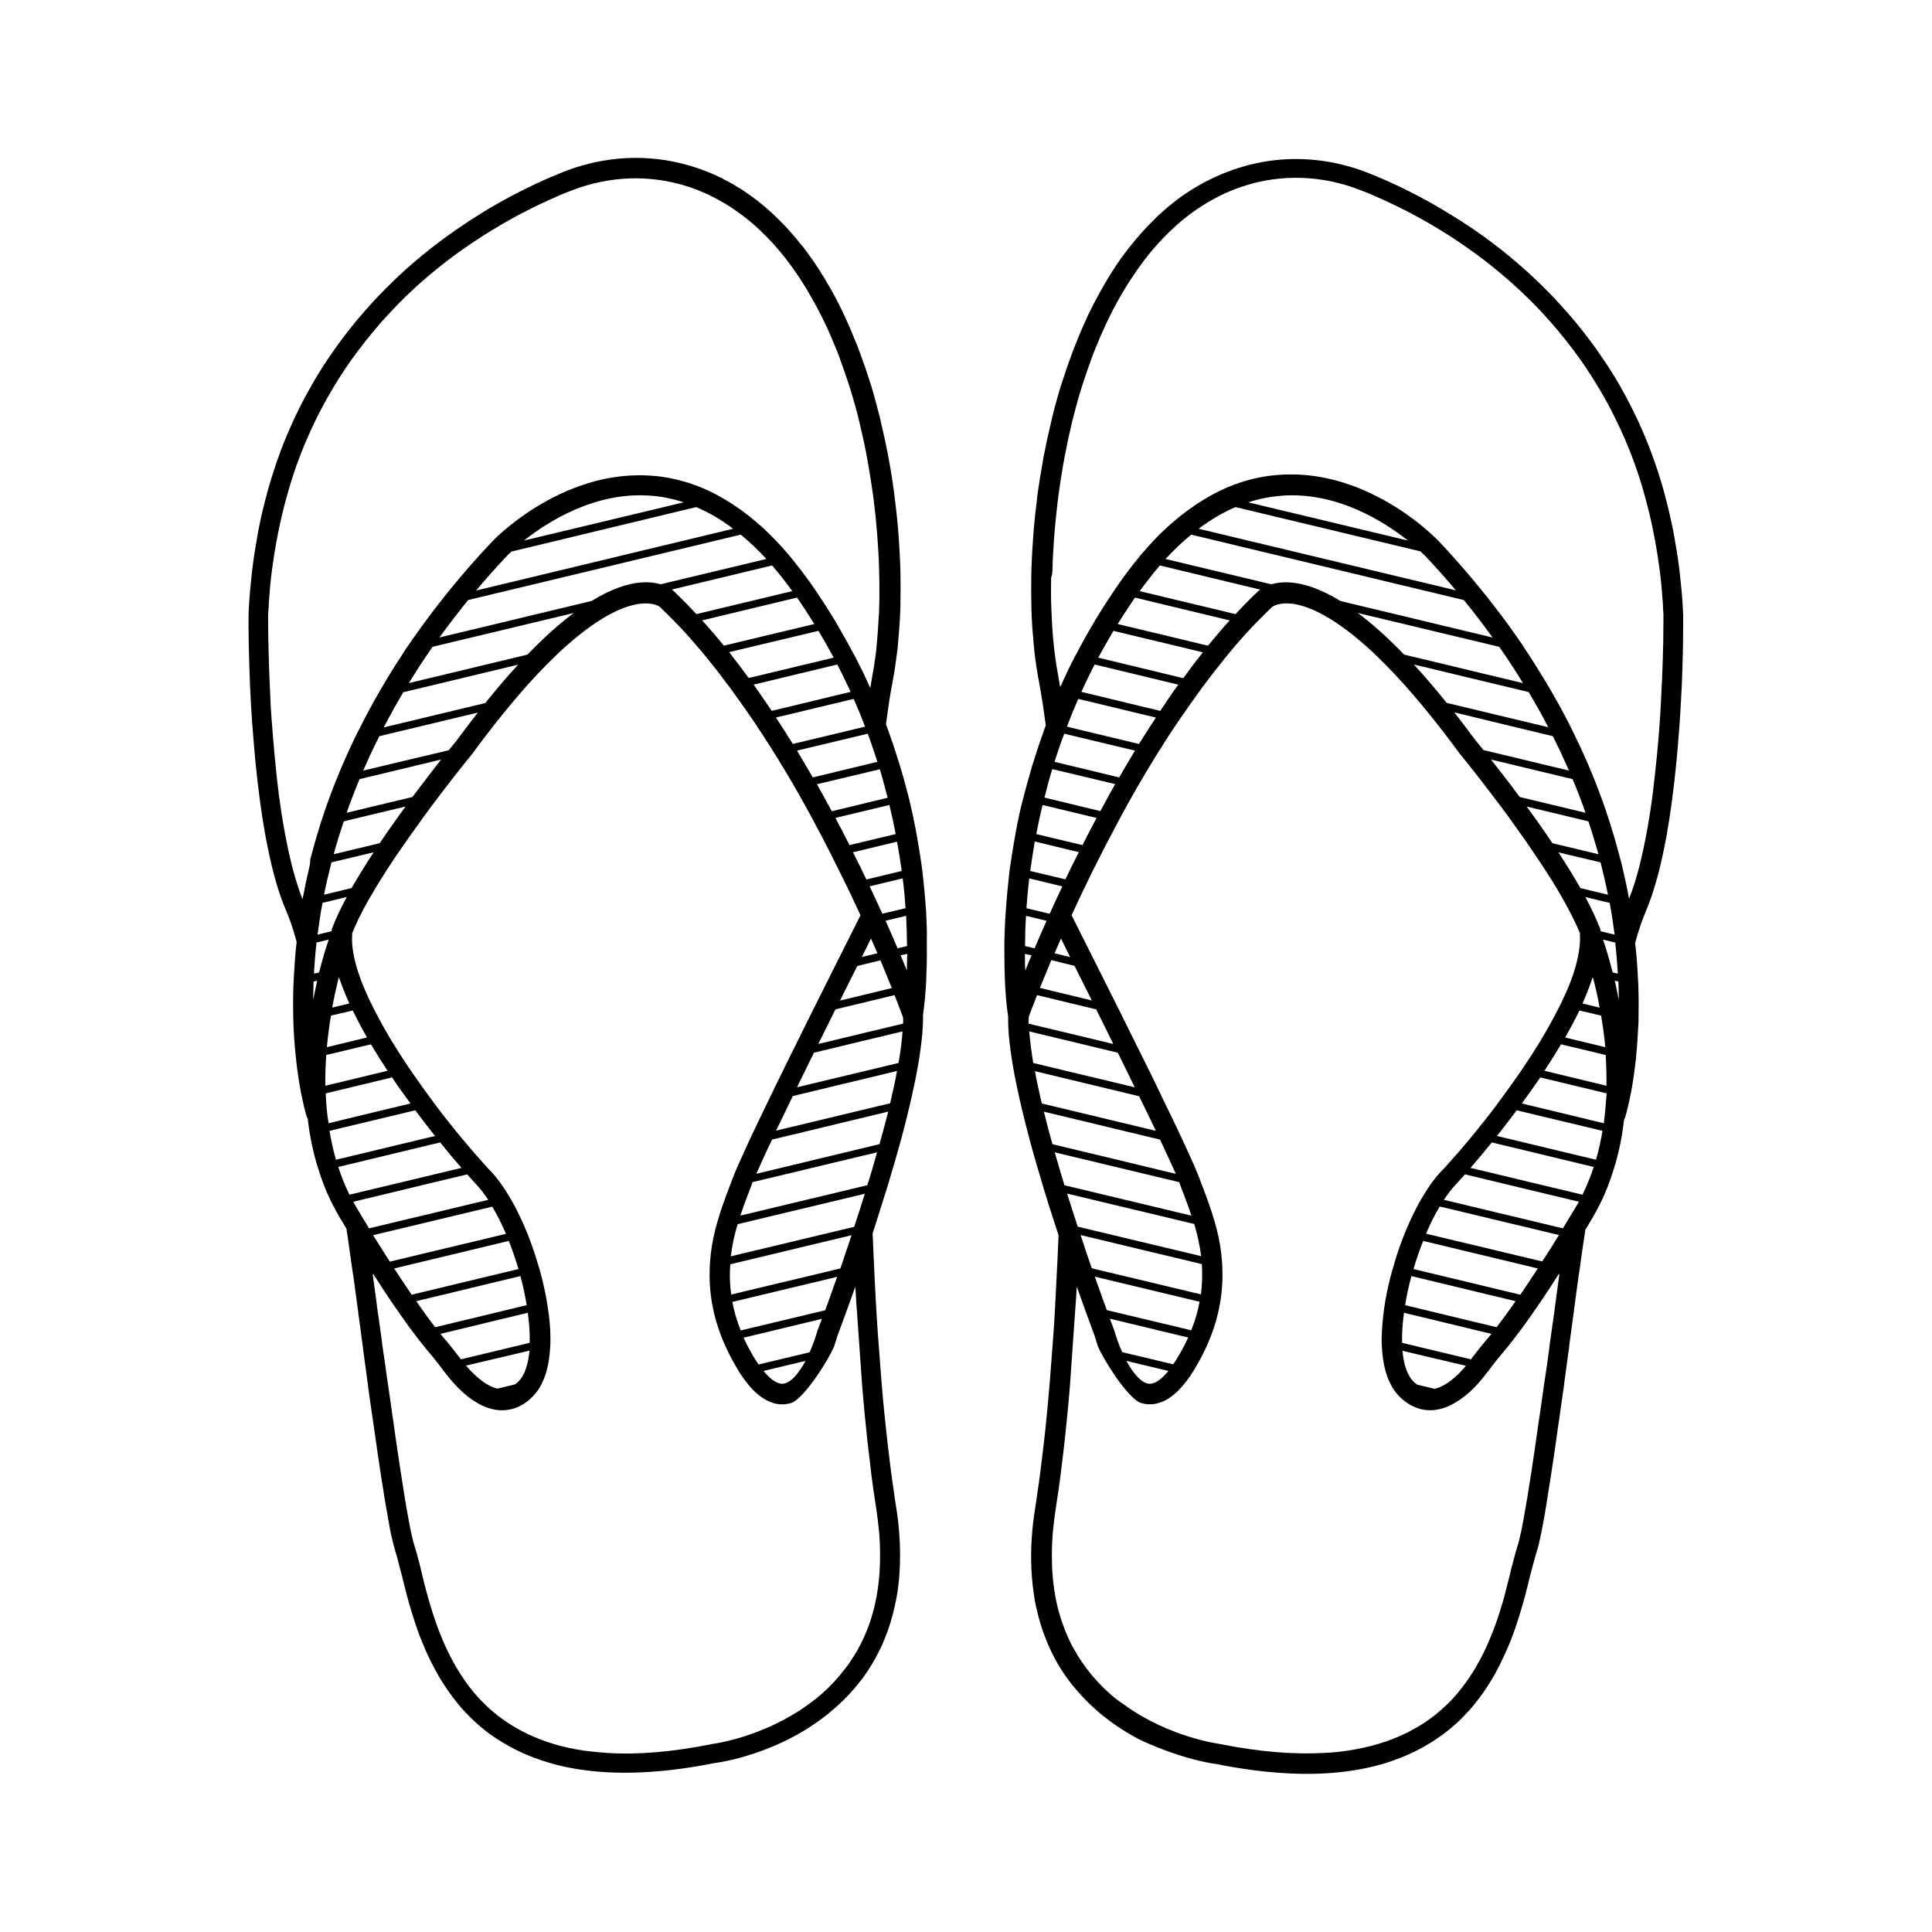
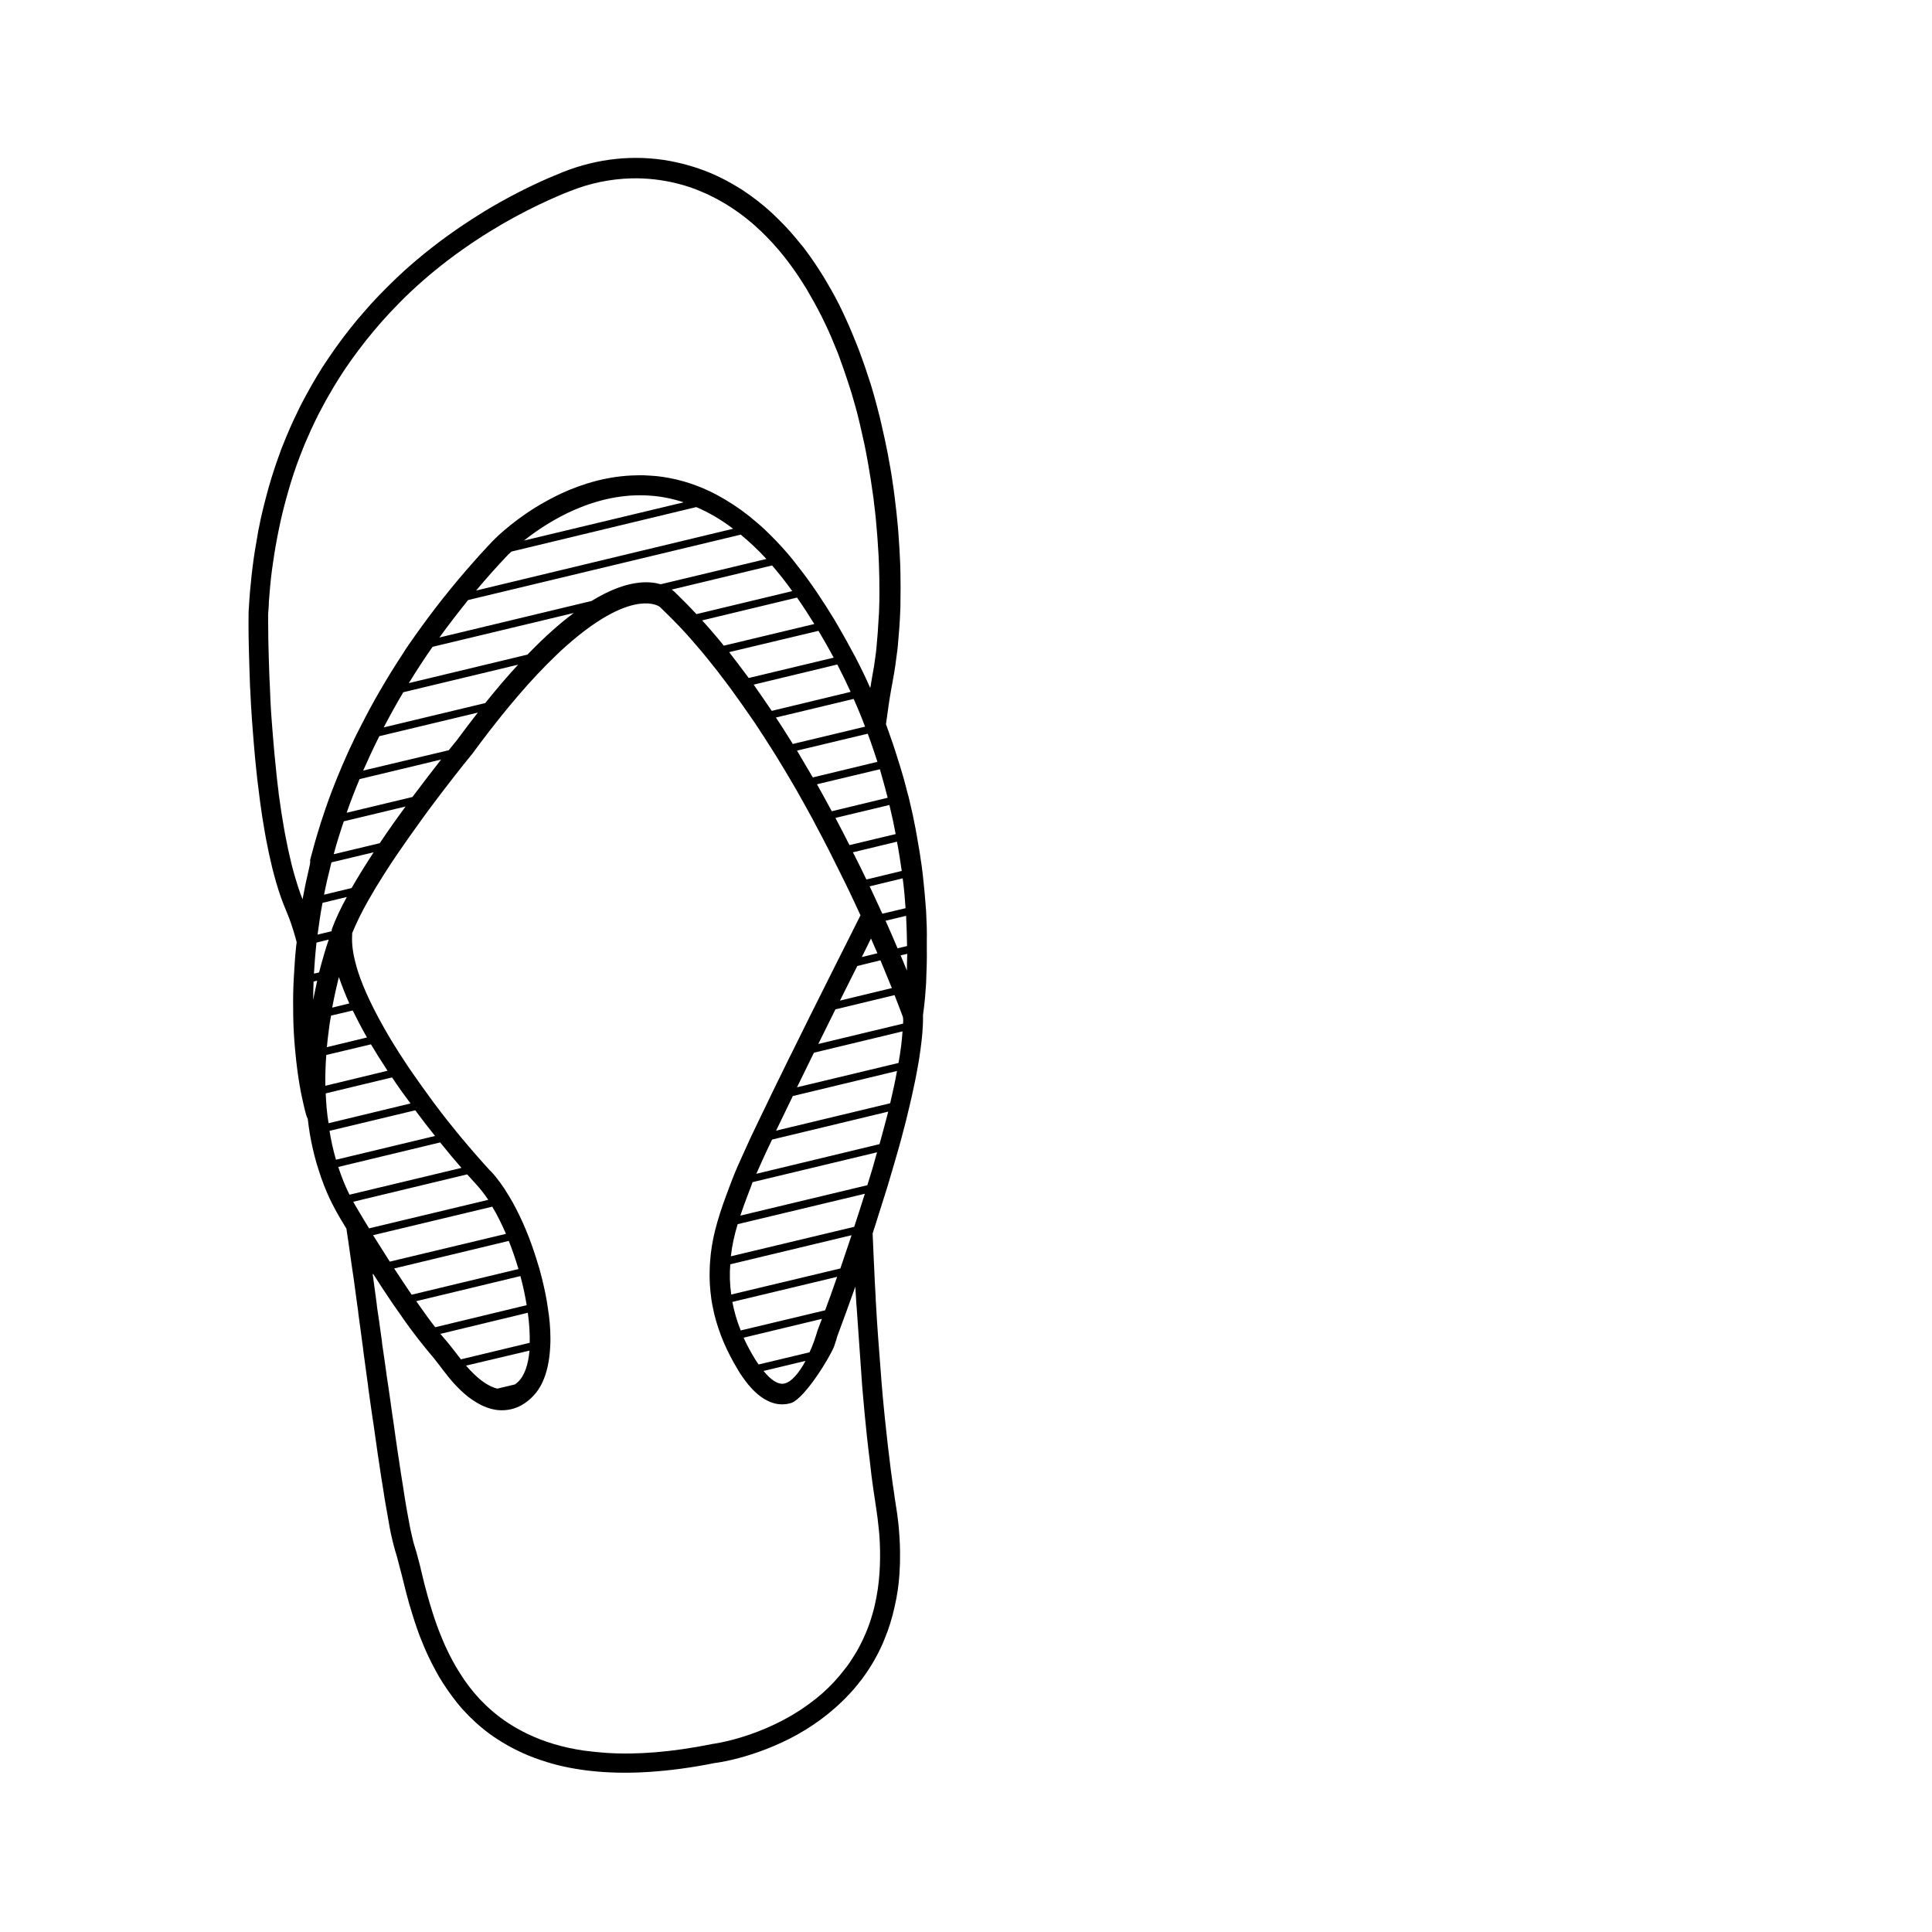
<svg xmlns="http://www.w3.org/2000/svg" fill="#000000" width="800px" height="800px" version="1.1" viewBox="144 144 512 512">
  <g>
    <path d="m389.42 385.44c-0.051-0.656-0.102-1.359-0.152-2.016-0.152-2.066-0.352-4.231-0.605-6.5-0.051-0.453-0.102-0.906-0.152-1.41-0.102-0.656-0.152-1.309-0.25-2.016-0.352-2.469-0.754-5.09-1.258-7.809-0.102-0.656-0.25-1.309-0.352-1.965-0.453-2.469-1.008-5.039-1.664-7.707-0.152-0.656-0.301-1.309-0.504-1.914-0.605-2.469-1.309-4.988-2.117-7.559-0.203-0.656-0.402-1.258-0.605-1.914-0.754-2.469-1.613-4.938-2.519-7.457-0.152-0.402-0.301-0.855-0.453-1.258 0.051-0.25 0.051-0.453 0.102-0.707 0.402-3.023 0.805-5.844 1.258-8.363 0.152-0.754 0.25-1.461 0.402-2.168 0-0.102 0.051-0.25 0.051-0.352 0.504-2.57 0.855-5.238 1.211-8.062 0.102-0.707 0.152-1.41 0.203-2.117 0.25-2.672 0.453-5.391 0.555-8.211 0.051-0.707 0.051-1.359 0.051-2.066 0.051-2.672 0.051-5.34 0-8.113 0-0.656-0.051-1.359-0.051-2.016-0.102-2.621-0.25-5.289-0.453-7.961-0.051-0.656-0.102-1.359-0.152-2.016-0.25-2.621-0.504-5.238-0.855-7.859-0.102-0.656-0.152-1.309-0.25-1.965-0.352-2.621-0.754-5.188-1.258-7.809-0.102-0.656-0.25-1.309-0.352-1.965-0.504-2.57-1.059-5.141-1.664-7.707-0.152-0.656-0.301-1.309-0.453-1.965-0.656-2.57-1.309-5.09-2.066-7.609-0.102-0.352-0.203-0.656-0.301-1.008-0.102-0.301-0.203-0.605-0.301-0.906-0.805-2.57-1.664-5.039-2.57-7.457-0.25-0.656-0.453-1.258-0.707-1.863-1.008-2.519-2.016-4.988-3.125-7.356-0.301-0.605-0.555-1.258-0.855-1.863-1.211-2.519-2.469-4.887-3.828-7.152-0.352-0.605-0.707-1.211-1.059-1.812-1.512-2.469-3.074-4.785-4.684-6.953-0.402-0.555-0.805-1.109-1.258-1.613-0.051-0.051-0.051-0.051-0.102-0.102-1.914-2.418-3.879-4.637-5.945-6.648-0.555-0.555-1.16-1.109-1.715-1.664-2.519-2.316-5.188-4.383-7.961-6.195-0.805-0.504-1.613-1.008-2.418-1.461-3.879-2.266-7.961-3.981-12.242-5.141-0.352-0.102-0.754-0.203-1.109-0.301-1.059-0.25-2.168-0.504-3.223-0.707-9.473-1.762-19.246-0.754-28.516 2.922-4.18 1.664-9.926 4.231-16.426 7.859-1.914 1.059-3.879 2.215-5.844 3.477-5.34 3.324-10.984 7.305-16.574 12.043-1.059 0.906-2.168 1.863-3.223 2.82-2.316 2.117-4.586 4.332-6.852 6.699-1.211 1.258-2.418 2.57-3.527 3.879-0.754 0.855-1.461 1.715-2.215 2.57-2.621 3.176-5.09 6.449-7.356 9.824-0.555 0.805-1.059 1.613-1.613 2.418-1.914 3.023-3.727 6.195-5.391 9.371-0.402 0.754-0.805 1.562-1.16 2.316-1.461 2.973-2.769 5.945-3.981 9.02-0.301 0.754-0.605 1.512-0.855 2.266-1.059 2.871-2.016 5.793-2.871 8.766-0.203 0.707-0.402 1.461-0.605 2.215-0.754 2.82-1.461 5.691-2.016 8.566-0.152 0.707-0.301 1.41-0.402 2.168-0.504 2.769-0.957 5.543-1.309 8.414-0.102 0.707-0.152 1.41-0.25 2.117-0.301 2.719-0.555 5.492-0.707 8.262-0.051 0.707-0.102 1.359-0.102 2.066v0.102c0 0.504-0.051 3.426 0.051 7.961 0 0.656 0.051 1.309 0.051 2.066 0.051 2.367 0.152 5.09 0.25 8.012 0 0.656 0.051 1.359 0.102 2.016 0.102 2.519 0.25 5.188 0.453 7.961 0.051 0.656 0.102 1.359 0.152 2.016 0.203 2.57 0.402 5.238 0.656 7.91 0.051 0.656 0.152 1.359 0.203 2.016 0.25 2.621 0.555 5.238 0.906 7.859 0.102 0.656 0.152 1.309 0.25 1.965 0.352 2.621 0.754 5.238 1.211 7.809 0.102 0.656 0.25 1.309 0.352 1.965 0.504 2.621 1.059 5.238 1.664 7.707 0.152 0.656 0.352 1.309 0.504 1.914 0.707 2.672 1.512 5.188 2.418 7.508 0.25 0.656 0.504 1.258 0.754 1.863 0.102 0.203 0.152 0.402 0.25 0.605 0.707 1.664 1.512 3.981 2.316 6.902 0.051 0.25 0.152 0.504 0.203 0.805-0.051 0.402-0.102 0.805-0.152 1.211-0.301 2.871-0.453 5.594-0.605 8.211-0.051 0.707-0.051 1.41-0.102 2.066-0.102 2.871-0.102 5.543-0.051 8.113 0 0.707 0.051 1.359 0.051 2.016 0.102 2.871 0.301 5.543 0.555 7.961 0.051 0.707 0.152 1.359 0.203 2.016 0.352 3.074 0.754 5.691 1.16 7.809 0.152 0.707 0.25 1.359 0.402 1.965 0.605 2.82 1.059 4.484 1.16 4.684 0.051 0.25 0.203 0.453 0.301 0.656 0.102 0.805 0.203 1.562 0.301 2.316 0.102 0.656 0.203 1.309 0.301 1.965 0.453 2.621 1.059 5.188 1.762 7.656 0.203 0.656 0.402 1.258 0.605 1.914 0.805 2.57 1.762 5.039 2.871 7.406 0.301 0.605 0.605 1.258 0.906 1.812 0.605 1.16 1.211 2.266 1.863 3.375 0.555 0.957 1.109 1.863 1.664 2.769 0.051 0.352 0.102 0.707 0.152 1.109 0.102 0.656 0.203 1.309 0.301 1.965 0.352 2.621 0.754 5.238 1.109 7.809 0.102 0.656 0.203 1.309 0.301 1.965 0.352 2.621 0.707 5.238 1.059 7.809 0.102 0.656 0.203 1.309 0.25 1.965 0.203 1.461 0.402 2.922 0.605 4.434 0.152 1.16 0.301 2.266 0.453 3.426 0.102 0.656 0.203 1.309 0.25 1.965 0.352 2.672 0.707 5.289 1.059 7.809 0.102 0.656 0.203 1.309 0.25 1.965 0.352 2.672 0.754 5.289 1.109 7.809 0.102 0.656 0.203 1.309 0.301 1.965 0.402 2.719 0.754 5.34 1.109 7.809 0.102 0.656 0.203 1.309 0.301 1.965 0.402 2.769 0.805 5.391 1.211 7.809 0.102 0.656 0.203 1.309 0.301 1.965 0.504 2.973 0.957 5.543 1.359 7.758 0.152 0.707 0.25 1.359 0.402 1.965 0.402 1.762 0.754 3.176 1.059 4.18 0.301 1.008 0.656 2.117 0.957 3.426 0.152 0.605 0.301 1.258 0.504 1.914 0.102 0.352 0.203 0.754 0.301 1.16 0.504 1.965 1.008 4.18 1.664 6.5 0.152 0.656 0.352 1.258 0.555 1.914 0.707 2.418 1.512 4.938 2.469 7.508 0.25 0.605 0.504 1.258 0.754 1.863 0.957 2.418 2.117 4.836 3.426 7.254 0.352 0.605 0.656 1.211 1.008 1.812 1.41 2.367 3.023 4.684 4.836 6.953 0.453 0.555 0.957 1.16 1.461 1.715 2.066 2.266 4.383 4.434 7.055 6.398 0.707 0.504 1.461 1.059 2.215 1.512 3.273 2.117 7.004 3.981 11.184 5.391 1.211 0.402 2.469 0.805 3.777 1.16 7.055 1.863 15.418 2.672 25.293 2.016 5.34-0.352 11.082-1.109 17.332-2.367 0.504-0.051 2.215-0.301 4.734-0.906 3.777-0.906 9.32-2.621 15.215-5.644 5.289-2.719 10.832-6.551 15.719-11.84 0.754-0.805 1.512-1.664 2.215-2.57 0.25-0.352 0.555-0.707 0.805-1.008 2.016-2.672 3.727-5.492 5.141-8.465 0.352-0.754 0.707-1.512 1.008-2.316 1.16-2.769 2.066-5.691 2.719-8.715 0.152-0.707 0.301-1.41 0.453-2.168 0.504-2.672 0.805-5.441 0.906-8.312 0.051-0.707 0.051-1.359 0.051-2.066 0.051-2.621-0.051-5.289-0.301-8.012-0.051-0.656-0.102-1.309-0.203-2.016-0.152-1.41-0.352-2.871-0.605-4.332-0.203-1.16-0.352-2.316-0.504-3.477-0.102-0.656-0.203-1.309-0.301-1.965-0.352-2.519-0.707-5.141-1.008-7.859-0.102-0.656-0.152-1.309-0.25-2.016-0.301-2.57-0.555-5.188-0.855-7.859-0.051-0.656-0.152-1.309-0.203-2.016-0.25-2.57-0.504-5.188-0.707-7.91-0.051-0.656-0.102-1.359-0.152-2.016-0.203-2.57-0.402-5.238-0.605-7.961-0.051-0.656-0.102-1.359-0.152-2.016-0.203-2.621-0.352-5.238-0.504-7.961-0.051-0.656-0.102-1.359-0.102-2.016-0.152-2.621-0.301-5.289-0.402-8.012-0.051-0.656-0.051-1.359-0.102-2.016-0.102-2.266-0.203-4.535-0.301-6.852 0.152-0.402 0.25-0.855 0.402-1.258 0.25-0.754 0.504-1.461 0.707-2.215 0.906-2.82 1.812-5.742 2.769-8.766 0.203-0.754 0.453-1.461 0.656-2.215 0.855-2.871 1.715-5.793 2.519-8.664 0.203-0.754 0.402-1.461 0.605-2.215 0.805-2.922 1.512-5.793 2.168-8.613 0.152-0.754 0.352-1.461 0.504-2.168 0.656-2.922 1.258-5.793 1.715-8.516 0.152-0.707 0.25-1.461 0.352-2.117 0.453-3.023 0.805-5.793 0.906-8.312 0.051-0.707 0.051-1.41 0.051-2.066v-0.754c0.102-0.805 0.504-3.426 0.754-7.508 0.051-0.656 0.102-1.359 0.102-2.066 0.102-2.367 0.203-5.09 0.152-8.113v-2.066c0.062-2.258-0.039-4.93-0.191-7.801zm-5.039 9.27-2.519 0.605c-0.957-2.266-2.016-4.734-3.176-7.305l5.441-1.309c0.156 2.871 0.203 5.539 0.254 8.008zm-7.051 3.781c1.16 2.769 2.168 5.238 3.023 7.356l-13.754 3.324c1.664-3.324 3.223-6.449 4.586-9.168zm-4.938-0.859c0.855-1.715 1.613-3.223 2.215-4.484 0.102-0.152 0.152-0.301 0.203-0.453 0.605 1.359 1.16 2.672 1.715 3.93zm10.934-20.102c0.301 2.469 0.504 4.887 0.656 7.152l-6.144 1.461c-0.102-0.25-0.203-0.504-0.352-0.707-0.051-0.102-0.051-0.152-0.102-0.25-0.906-2.016-1.914-4.133-2.922-6.297l8.766-2.117c-0.004 0.254 0.047 0.508 0.098 0.758zm-0.355-2.719-9.371 2.266c-1.008-2.117-2.066-4.281-3.176-6.449-0.152-0.25-0.25-0.504-0.402-0.754l11.688-2.82c0.508 2.668 0.91 5.289 1.262 7.758zm-1.609-9.773-12.242 2.922c-1.16-2.316-2.418-4.734-3.727-7.203l14.309-3.426c0.652 2.668 1.203 5.238 1.66 7.707zm-2.117-9.625-14.812 3.578c-1.258-2.316-2.57-4.734-3.93-7.152l16.676-3.981c0.758 2.566 1.41 5.086 2.066 7.555zm-147.21 34.562c-0.102 0.25-0.152 0.504-0.152 0.805l-3.727 0.906c0.352-2.672 0.754-5.492 1.309-8.414l6.449-1.562c-1.609 2.926-2.922 5.746-3.879 8.266zm4.535 19.949-4.535 1.109c0.555-2.973 1.16-5.691 1.762-8.113 0.758 2.168 1.664 4.535 2.773 7.004zm0.906 1.867c1.109 2.266 2.367 4.684 3.777 7.152l-10.629 2.57c0.152-1.562 0.301-3.023 0.504-4.434 0.152-1.359 0.352-2.672 0.605-3.93zm-7.606-30.684c0.555-2.769 1.211-5.594 1.965-8.566l11.184-2.672c-2.066 3.176-4.082 6.398-5.844 9.473zm2.566-10.73c0.754-2.82 1.664-5.742 2.672-8.715l16.375-3.93c-2.266 3.074-4.586 6.348-6.852 9.723zm3.426-10.984c1.008-2.922 2.168-5.894 3.426-8.918l21.613-5.188c-2.066 2.621-4.684 6.047-7.609 9.926zm4.387-11.184c1.309-2.973 2.719-6.047 4.281-9.117l26.098-6.246c-1.762 2.266-3.629 4.684-5.543 7.305-0.25 0.301-1.008 1.211-2.168 2.672zm5.441-11.438c1.613-3.074 3.324-6.195 5.188-9.32l30.43-7.305c-2.769 2.973-5.644 6.348-8.715 10.176zm6.648-11.738c1.965-3.176 4.031-6.398 6.297-9.621l37.434-8.969c-3.68 2.719-7.758 6.348-12.293 11.035zm8.109-12.09c2.367-3.273 4.938-6.602 7.609-9.926l72.246-17.332c2.316 1.914 4.586 4.031 6.801 6.449l-28.012 6.699c-1.41-0.402-3.176-0.656-5.441-0.453-3.324 0.301-7.559 1.613-12.898 4.887zm68.066-34.562c3.324 1.41 6.602 3.324 9.773 5.742l-68.113 16.375c2.57-3.074 5.289-6.144 8.211-9.219 0 0 0.402-0.453 1.16-1.109zm-45.645 8.867c6.348-5.039 18.895-13 33.504-11.891 2.973 0.203 5.894 0.805 8.816 1.762zm65.746 6.602c1.812 2.117 3.629 4.383 5.34 6.801l-25.391 6.098c-1.914-2.066-3.93-4.082-5.894-5.996-0.051-0.051-0.301-0.25-0.656-0.504zm6.602 8.512c1.613 2.316 3.125 4.637 4.586 7.004l-23.98 5.742c-1.863-2.316-3.777-4.535-5.742-6.699zm5.691 8.816c1.41 2.367 2.769 4.734 4.031 7.106l-22.52 5.391c-1.715-2.316-3.426-4.586-5.188-6.852zm4.988 8.918c1.258 2.418 2.418 4.836 3.527 7.254l-20.906 5.039c-1.562-2.316-3.176-4.637-4.785-6.953zm4.332 9.121c1.109 2.469 2.117 4.938 3.023 7.356l-19.145 4.586c-1.461-2.316-2.922-4.684-4.484-7.004zm3.731 9.219c0.957 2.519 1.762 5.039 2.57 7.457l-17.129 4.133c-1.359-2.316-2.769-4.684-4.18-7.106zm-148.02 35.52c-0.656 2.769-1.258 5.594-1.762 8.363-0.906-2.266-1.664-4.734-2.418-7.406-0.152-0.656-0.352-1.258-0.504-1.914-0.605-2.469-1.16-5.039-1.664-7.707-0.102-0.656-0.25-1.309-0.352-1.965-0.453-2.57-0.855-5.141-1.211-7.809-0.102-0.656-0.203-1.309-0.25-2.016-0.352-2.621-0.605-5.289-0.855-7.859-0.051-0.656-0.152-1.359-0.203-2.016-0.25-2.672-0.453-5.34-0.656-7.91-0.051-0.707-0.102-1.359-0.152-2.016-0.203-2.769-0.301-5.492-0.402-8.012-0.051-0.707-0.051-1.359-0.102-2.016-0.102-2.973-0.203-5.691-0.25-8.012 0-0.707-0.051-1.41-0.051-2.066-0.051-3.828-0.051-6.195-0.051-6.602 0-0.504 0.051-1.008 0.102-1.512 0.051-0.707 0.102-1.41 0.102-2.066 0.203-2.82 0.453-5.594 0.805-8.262 0.102-0.707 0.203-1.41 0.301-2.117 0.402-2.871 0.906-5.691 1.461-8.414 0.152-0.707 0.301-1.461 0.453-2.168 0.656-2.973 1.41-5.844 2.215-8.613 0.203-0.754 0.453-1.461 0.656-2.215 0.957-3.074 2.016-5.996 3.176-8.867 0.301-0.754 0.605-1.512 0.957-2.266 1.359-3.176 2.82-6.246 4.434-9.168 0.402-0.805 0.855-1.562 1.309-2.367 1.914-3.375 3.93-6.551 6.047-9.523 0.605-0.855 1.211-1.664 1.812-2.469 2.719-3.629 5.543-7.004 8.465-10.125 0.855-0.906 1.715-1.812 2.57-2.672 4.133-4.18 8.414-7.859 12.695-11.133 1.359-1.059 2.769-2.066 4.133-3.023 9.422-6.648 18.391-11.184 25.34-14.156 1.008-0.453 2.016-0.855 2.973-1.211 5.289-2.117 10.73-3.223 16.172-3.375 4.133-0.102 8.211 0.352 12.242 1.359 2.266 0.555 4.484 1.309 6.551 2.215 1.008 0.402 1.965 0.855 2.922 1.359 3.223 1.613 6.297 3.629 9.117 5.894 0.656 0.504 1.258 1.059 1.914 1.613 2.266 2.016 4.383 4.18 6.398 6.551 0.453 0.555 0.957 1.16 1.41 1.715 1.715 2.168 3.375 4.484 4.887 6.902 0.402 0.605 0.754 1.16 1.109 1.762 1.359 2.316 2.672 4.684 3.93 7.152 0.301 0.605 0.605 1.211 0.906 1.863 1.16 2.367 2.168 4.836 3.176 7.305 0.25 0.605 0.504 1.258 0.707 1.863 0.906 2.469 1.762 4.938 2.57 7.457 0.203 0.656 0.402 1.258 0.605 1.914 0.754 2.519 1.461 5.039 2.066 7.609 0.152 0.656 0.301 1.309 0.453 1.965 0.605 2.57 1.16 5.141 1.613 7.707 0.102 0.656 0.25 1.309 0.352 1.965 0.453 2.621 0.855 5.188 1.211 7.809 0.102 0.656 0.203 1.309 0.25 2.016 0.352 2.672 0.605 5.289 0.805 7.91 0.051 0.656 0.102 1.359 0.152 2.016 0.203 2.719 0.352 5.391 0.402 8.012 0 0.707 0.051 1.359 0.051 2.066 0.051 2.769 0.051 5.492-0.051 8.113 0 0.707-0.051 1.41-0.102 2.066-0.152 2.871-0.352 5.594-0.605 8.211-0.051 0.707-0.152 1.41-0.25 2.117-0.25 2.016-0.555 3.879-0.906 5.691-0.152 0.855-0.301 1.762-0.453 2.719h-0.102c-1.059-2.418-2.215-4.836-3.477-7.254-0.301-0.605-0.605-1.211-0.957-1.812-1.258-2.367-2.57-4.734-3.981-7.152-0.352-0.605-0.707-1.211-1.059-1.812-1.41-2.316-2.922-4.684-4.484-7.004-0.402-0.605-0.805-1.16-1.211-1.762-0.152-0.203-0.301-0.453-0.453-0.656-1.562-2.215-3.125-4.231-4.684-6.195-0.453-0.605-0.957-1.16-1.41-1.715-2.066-2.418-4.18-4.586-6.297-6.602-0.605-0.555-1.211-1.109-1.812-1.613-2.719-2.367-5.492-4.383-8.363-6.098-0.855-0.504-1.715-1.008-2.57-1.461-4.586-2.418-9.371-3.981-14.258-4.684-1.008-0.152-1.965-0.25-2.973-0.301-1.258-0.102-2.57-0.152-3.777-0.102-7.508 0.102-14.359 2.168-20.102 4.836-2.469 1.16-4.734 2.418-6.801 3.68-6.953 4.332-11.234 8.766-11.586 9.168-0.707 0.754-1.359 1.461-2.066 2.215-0.805 0.855-1.613 1.762-2.367 2.621-2.973 3.324-5.793 6.699-8.516 10.125-0.656 0.855-1.309 1.664-1.965 2.519-2.469 3.223-4.836 6.5-7.106 9.773-0.555 0.805-1.109 1.613-1.613 2.469-2.066 3.125-4.031 6.297-5.894 9.523-0.453 0.805-0.906 1.613-1.359 2.367-1.715 3.074-3.324 6.144-4.887 9.27-0.402 0.754-0.754 1.562-1.109 2.316-0.504 1.008-0.957 2.016-1.41 3.023-0.906 2.016-1.762 3.981-2.57 5.996-0.301 0.754-0.605 1.512-0.906 2.266-1.16 2.922-2.215 5.894-3.176 8.867-0.25 0.754-0.504 1.461-0.707 2.215-0.906 2.871-1.715 5.793-2.469 8.664 0.102 0.66-0.102 1.367-0.25 2.074zm1.059 35.012c0-1.562 0.051-3.176 0.102-4.836l0.957-0.25c-0.355 1.609-0.707 3.324-1.059 5.086zm0.199-6.949c0.152-2.57 0.352-5.238 0.656-7.961v-0.051-0.203l3.273-0.805c-0.707 2.016-1.613 4.988-2.57 8.715zm3.273 21.562 11.84-2.82c1.309 2.215 2.769 4.535 4.332 6.902 0 0.051 0.051 0.051 0.051 0.102l-16.473 3.977c-0.051-2.82 0.051-5.543 0.25-8.16zm-0.148 10.176 17.582-4.231c1.562 2.367 3.223 4.684 4.887 6.902l-21.715 5.238c-0.453-2.672-0.652-5.289-0.754-7.91zm1.008 9.926 22.723-5.441c1.762 2.367 3.527 4.684 5.238 6.801l-26.25 6.297c-0.754-2.57-1.309-5.137-1.711-7.656zm5.289 16.926c-1.211-2.418-2.168-4.887-2.973-7.356l27.004-6.5c1.965 2.469 3.879 4.734 5.644 6.75zm5.188 8.918c-1.008-1.664-2.066-3.375-3.125-5.188-0.352-0.605-0.754-1.258-1.059-1.863l30.18-7.254c0.855 0.957 1.715 1.863 2.469 2.719 1.059 1.16 2.117 2.519 3.125 4.031zm24.336 34.715c-0.102-0.152-0.203-0.25-0.301-0.402-0.656-0.855-1.359-1.762-2.117-2.719-0.754-0.957-1.562-1.965-2.469-2.973-0.152-0.203-0.352-0.453-0.555-0.656l23.176-5.594c0.402 2.82 0.555 5.543 0.504 7.961zm18.188-2.32c-0.352 3.727-1.309 6.699-3.125 8.363-0.25 0.25-0.504 0.453-0.754 0.605l-4.637 1.109c-2.469-0.555-5.391-2.672-8.312-6.098zm-24.988-6.195c-1.309-1.664-2.973-3.93-5.039-6.902l27.609-6.648c0.707 2.57 1.258 5.188 1.664 7.707zm-6.25-8.617c-1.359-2.016-2.922-4.332-4.637-6.953l30.379-7.305c0.957 2.418 1.812 4.938 2.57 7.457zm-5.793-8.766c-1.359-2.117-2.82-4.484-4.434-7.004l31.59-7.559c1.309 2.168 2.519 4.637 3.629 7.203zm128.17 60.508c0.102 0.656 0.203 1.309 0.301 1.965 0.152 1.059 0.301 2.066 0.453 3.074 0.25 1.613 0.453 3.223 0.605 4.785 0.051 0.656 0.152 1.359 0.203 2.016 0.203 2.769 0.25 5.441 0.152 8.062-0.051 0.707-0.051 1.41-0.102 2.066-0.203 2.922-0.605 5.691-1.211 8.363-0.152 0.754-0.352 1.461-0.555 2.168-0.855 3.176-2.066 6.144-3.527 8.918-0.402 0.805-0.855 1.613-1.359 2.367-0.754 1.211-1.512 2.418-2.418 3.527-1.863 2.469-3.93 4.684-6.098 6.602-1.211 1.059-2.418 2.016-3.68 2.922-11.941 8.715-25.242 10.48-25.441 10.48-0.051 0-0.152 0-0.203 0.051-10.328 2.066-19.648 2.871-27.91 2.316-2.066-0.152-4.031-0.352-5.945-0.605-5.543-0.805-10.578-2.316-15.062-4.484-0.906-0.453-1.812-0.906-2.672-1.41-3.023-1.715-5.742-3.727-8.211-6.098-0.051-0.051-0.152-0.102-0.203-0.203-0.504-0.504-0.957-0.957-1.461-1.461-2.016-2.168-3.727-4.434-5.238-6.852-0.352-0.605-0.754-1.211-1.109-1.812-1.359-2.367-2.57-4.785-3.578-7.254-0.25-0.605-0.504-1.258-0.754-1.863-1.008-2.57-1.812-5.09-2.519-7.457-0.203-0.656-0.352-1.309-0.555-1.914-0.656-2.316-1.211-4.535-1.664-6.5-0.102-0.352-0.203-0.754-0.25-1.109-0.152-0.656-0.352-1.309-0.504-1.914-0.352-1.41-0.707-2.672-1.059-3.777-0.301-0.906-0.605-2.168-0.957-3.777-0.152-0.605-0.25-1.258-0.402-1.965-0.402-2.168-0.906-4.785-1.359-7.758-0.102-0.656-0.203-1.309-0.301-1.965-0.402-2.418-0.805-5.039-1.211-7.809-0.102-0.656-0.203-1.309-0.301-1.965-0.352-2.469-0.754-5.09-1.109-7.809-0.102-0.656-0.203-1.309-0.301-1.965-0.352-2.519-0.707-5.141-1.109-7.809-0.102-0.656-0.203-1.309-0.301-1.965-0.352-2.57-0.707-5.188-1.109-7.809-0.102-0.656-0.203-1.309-0.25-1.965-0.152-0.957-0.25-1.914-0.402-2.871-0.203-1.613-0.453-3.273-0.707-4.938-0.102-0.656-0.203-1.309-0.25-1.965-0.352-2.57-0.707-5.188-1.059-7.809l0.152-0.051c1.664 2.621 3.176 4.938 4.586 7.004 0.402 0.605 0.805 1.211 1.211 1.762 1.008 1.461 1.965 2.82 2.82 4.031 0.754 1.059 1.461 2.016 2.117 2.871 0.453 0.605 0.906 1.211 1.309 1.715 0.855 1.059 1.562 1.965 2.215 2.769 1.258 1.461 2.316 2.769 3.273 4.031 0.352 0.504 0.754 0.957 1.059 1.41 0.102 0.102 0.152 0.203 0.25 0.301 1.664 2.215 3.777 4.637 6.246 6.602 0.707 0.555 1.461 1.059 2.215 1.512 1.812 1.109 3.777 1.863 5.844 2.066 1.16 0.102 2.316 0 3.426-0.25 1.914-0.453 3.727-1.461 5.391-3.074 0.855-0.805 1.613-1.762 2.215-2.82 0.453-0.754 0.805-1.512 1.109-2.316 1.008-2.57 1.461-5.492 1.613-8.465 0.051-0.707 0.051-1.359 0.051-2.066 0-2.719-0.25-5.391-0.656-7.91-0.102-0.656-0.203-1.359-0.301-1.965-0.25-1.512-0.555-2.973-0.855-4.231-0.25-1.16-0.555-2.316-0.855-3.426-0.152-0.656-0.352-1.309-0.555-1.914-0.754-2.57-1.613-5.09-2.519-7.457-0.25-0.656-0.504-1.258-0.754-1.863-1.059-2.57-2.266-5.039-3.477-7.254-0.352-0.605-0.707-1.211-1.059-1.812-1.512-2.519-3.074-4.684-4.684-6.398-0.152-0.152-0.301-0.301-0.453-0.453-0.504-0.555-1.008-1.109-1.512-1.664-1.863-2.066-3.777-4.281-5.793-6.699-0.453-0.555-0.957-1.16-1.41-1.715-1.762-2.168-3.578-4.434-5.34-6.801-0.453-0.555-0.855-1.16-1.309-1.762-1.664-2.266-3.324-4.586-4.938-6.902-0.402-0.605-0.805-1.16-1.211-1.762-1.562-2.316-3.074-4.684-4.484-7.004-0.352-0.605-0.707-1.211-1.059-1.812-1.41-2.418-2.719-4.836-3.879-7.152-0.301-0.605-0.605-1.211-0.906-1.863-1.211-2.57-2.215-5.039-2.973-7.356-0.203-0.656-0.402-1.309-0.555-1.914-0.805-2.871-1.16-5.543-1.008-7.859v-0.25-0.203c0.25-0.605 0.504-1.16 0.754-1.762 1.258-2.871 2.922-5.996 4.887-9.27 0.453-0.805 0.957-1.613 1.461-2.418 1.965-3.176 4.082-6.449 6.297-9.574 0.555-0.805 1.16-1.664 1.715-2.469 2.469-3.477 4.887-6.852 7.152-9.824 0.656-0.855 1.309-1.715 1.914-2.519 4.383-5.742 7.609-9.672 7.707-9.773 0.051-0.051 0.051-0.102 0.102-0.102 0-0.051 0.051-0.051 0.051-0.102 0.605-0.855 1.258-1.664 1.863-2.519 2.769-3.68 5.391-7.004 7.859-9.977 0.754-0.906 1.461-1.762 2.168-2.57 3.527-4.133 6.801-7.559 9.773-10.43 1.008-1.008 2.016-1.914 2.973-2.769 9.523-8.465 15.871-10.781 19.598-11.234 3.375-0.402 4.988 0.605 5.289 0.855 1.211 1.16 2.367 2.316 3.578 3.527 0.555 0.555 1.059 1.109 1.613 1.664 2.016 2.117 3.981 4.383 5.894 6.648 0.453 0.555 0.957 1.16 1.41 1.715 1.812 2.215 3.578 4.484 5.289 6.801 0.453 0.555 0.855 1.16 1.309 1.762 1.664 2.266 3.273 4.586 4.887 6.902 0.402 0.605 0.805 1.16 1.211 1.762 1.562 2.316 3.023 4.637 4.535 7.004 0.352 0.605 0.754 1.211 1.109 1.762 1.461 2.367 2.871 4.734 4.231 7.055 0.352 0.605 0.707 1.211 1.059 1.812 1.359 2.367 2.672 4.785 3.981 7.152 0.352 0.605 0.656 1.211 0.957 1.812 1.309 2.418 2.57 4.836 3.777 7.203 0.301 0.605 0.605 1.211 0.906 1.812 1.258 2.469 2.418 4.887 3.578 7.203 0.301 0.605 0.605 1.211 0.906 1.863 1.008 2.168 2.016 4.231 2.922 6.246-0.203 0.402-0.402 0.855-0.656 1.309-0.352 0.707-0.754 1.512-1.16 2.316-0.102 0.203-0.25 0.453-0.352 0.707-1.211 2.418-2.672 5.289-4.281 8.516-0.402 0.754-0.754 1.562-1.16 2.316-1.461 2.871-2.973 5.996-4.586 9.168-0.402 0.754-0.754 1.562-1.16 2.316-1.512 3.023-3.023 6.098-4.535 9.168-0.402 0.754-0.754 1.562-1.16 2.316-1.512 3.125-3.023 6.195-4.484 9.168-0.402 0.805-0.754 1.562-1.109 2.316-1.613 3.273-3.074 6.398-4.383 9.117-0.352 0.805-0.754 1.562-1.059 2.316-1.812 3.93-3.125 6.902-3.727 8.516-0.051 0.152-0.102 0.301-0.203 0.504-0.25 0.656-0.504 1.359-0.805 2.117 0 0.051-0.051 0.102-0.051 0.152-0.957 2.519-2.066 5.492-3.023 8.816-0.203 0.707-0.402 1.461-0.605 2.215-0.656 2.621-1.16 5.441-1.359 8.414-0.051 0.707-0.102 1.359-0.102 2.066-0.102 2.519 0.051 5.188 0.453 7.961 0.102 0.656 0.203 1.309 0.352 1.965 0.453 2.469 1.211 4.988 2.168 7.559 0.25 0.605 0.504 1.258 0.754 1.863 1.008 2.316 2.215 4.734 3.727 7.203 0 0.051 0.051 0.051 0.051 0.102 0.352 0.605 0.707 1.16 1.109 1.715 2.168 3.176 4.434 5.34 6.75 6.449 1.613 0.805 3.273 1.109 4.988 0.855h0.051c0.25-0.051 0.453-0.102 0.707-0.152 0.25-0.051 0.453-0.102 0.707-0.203 3.629-1.613 9.926-11.84 11.133-14.863 0.453-1.258 0.754-2.266 0.855-2.719 0.203-0.504 1.008-2.719 2.266-6.144 0.504-1.461 1.914-5.289 2.519-7.004 0.051 0.906 0.152 2.621 0.25 4.082 0 0.352 0.051 0.754 0.102 1.309l1.461 20.859c0.25 2.719 0.453 5.34 0.707 7.91 0.051 0.656 0.152 1.359 0.203 2.016 0.25 2.719 0.555 5.34 0.855 7.859 0.102 0.656 0.152 1.359 0.25 2.016 0.266 2.668 0.617 5.285 0.973 7.805zm-30.434-33.25c-0.301-0.453-0.605-0.906-0.906-1.359-1.211-1.965-2.215-3.879-3.074-5.742l20.758-4.988c-0.656 1.762-1.059 2.769-1.059 2.82-0.051 0.102-0.051 0.152-0.102 0.25-0.504 1.762-1.211 3.828-2.117 5.793zm12.445-0.957c-1.715 3.176-3.777 5.742-5.844 6.047-1.512 0.203-3.324-0.957-5.289-3.375zm-17.18-8.062c-1.059-2.621-1.762-5.141-2.215-7.559l27.762-6.648c-1.211 3.527-2.316 6.551-3.176 8.867zm-2.519-9.52c-0.402-2.82-0.453-5.492-0.25-8.012l32.145-7.707c-1.059 3.125-2.066 6.098-2.973 8.816zm-0.102-10.129c0.352-3.074 1.008-5.894 1.812-8.516l33.703-8.062c-0.906 2.82-1.812 5.742-2.82 8.766zm36.176-18.844-33.656 8.062c0.656-2.016 1.359-3.879 2.016-5.594 0.352-0.957 0.707-1.812 1.008-2.672 0.051-0.203 0.152-0.352 0.203-0.605l33-7.91c-0.758 2.824-1.613 5.699-2.57 8.719zm3.223-10.879-32.648 7.859c1.008-2.266 2.418-5.441 4.18-9.07l30.781-7.406c-0.699 2.672-1.453 5.543-2.312 8.617zm2.824-10.832-30.23 7.254c1.359-2.82 2.871-5.945 4.434-9.168l27.609-6.648c-0.453 2.668-1.109 5.488-1.812 8.562zm2.215-10.684-26.902 6.449c1.461-3.023 2.973-6.098 4.484-9.168l23.477-5.644c-0.152 2.469-0.504 5.242-1.059 8.363zm1.211-10.426-22.469 5.391c1.562-3.125 3.074-6.246 4.535-9.168l15.668-3.777c1.16 2.973 1.914 4.988 2.215 5.793 0.098 0.551 0.098 1.156 0.051 1.762zm1.004-14.059c-0.504-1.258-1.059-2.621-1.664-4.031l1.762-0.402c-0.047 1.613-0.098 3.074-0.098 4.434z" />
-     <path d="m461.66 610.59c2.519 0.605 4.281 0.855 4.734 0.906 6.246 1.258 12.043 2.016 17.332 2.367 9.926 0.656 18.238-0.152 25.293-2.016 1.309-0.352 2.57-0.707 3.777-1.16 4.231-1.41 7.91-3.273 11.184-5.391 0.754-0.504 1.512-1.008 2.215-1.512 2.672-1.965 4.988-4.082 7.055-6.398 0.504-0.555 1.008-1.109 1.461-1.715 1.812-2.215 3.426-4.535 4.836-6.953 0.352-0.605 0.707-1.211 1.008-1.812 1.309-2.418 2.418-4.836 3.426-7.254 0.25-0.605 0.504-1.258 0.754-1.863 0.957-2.57 1.762-5.09 2.469-7.508 0.203-0.656 0.352-1.309 0.555-1.914 0.656-2.316 1.16-4.484 1.664-6.5 0.102-0.402 0.203-0.754 0.301-1.16 0.152-0.656 0.352-1.309 0.504-1.914 0.352-1.258 0.656-2.418 0.957-3.426 0.352-1.008 0.707-2.418 1.059-4.18 0.152-0.605 0.25-1.258 0.402-1.965 0.453-2.215 0.906-4.785 1.359-7.758 0.102-0.656 0.203-1.309 0.301-1.965 0.402-2.418 0.805-4.988 1.211-7.809 0.102-0.656 0.203-1.309 0.301-1.965 0.352-2.469 0.754-5.09 1.109-7.809 0.102-0.656 0.203-1.309 0.301-1.965 0.352-2.519 0.707-5.141 1.109-7.809 0.102-0.656 0.203-1.309 0.25-1.965 0.352-2.519 0.707-5.141 1.059-7.809 0.102-0.656 0.203-1.309 0.25-1.965 0.152-1.109 0.301-2.266 0.453-3.426 0.203-1.461 0.402-2.922 0.605-4.434 0.102-0.656 0.203-1.309 0.25-1.965 0.352-2.57 0.707-5.188 1.059-7.809 0.102-0.656 0.203-1.309 0.301-1.965 0.352-2.57 0.707-5.188 1.109-7.809 0.102-0.656 0.203-1.309 0.301-1.965 0.051-0.352 0.102-0.707 0.152-1.109 0.555-0.906 1.109-1.812 1.664-2.769 0.656-1.109 1.258-2.215 1.863-3.375 0.301-0.605 0.605-1.211 0.906-1.812 1.109-2.367 2.066-4.836 2.871-7.406 0.203-0.656 0.402-1.258 0.605-1.914 0.707-2.469 1.309-5.039 1.762-7.656 0.102-0.656 0.203-1.309 0.301-1.965 0.102-0.754 0.203-1.562 0.301-2.316 0.102-0.203 0.25-0.402 0.301-0.656 0.051-0.203 0.555-1.812 1.16-4.684 0.102-0.605 0.25-1.258 0.402-1.965 0.402-2.117 0.805-4.734 1.16-7.809 0.102-0.656 0.152-1.309 0.203-2.016 0.25-2.418 0.402-5.09 0.555-7.961 0.051-0.656 0.051-1.359 0.051-2.016 0.051-2.57 0.051-5.238-0.051-8.113 0-0.707-0.051-1.359-0.102-2.066-0.102-2.621-0.301-5.391-0.605-8.211-0.051-0.402-0.102-0.805-0.152-1.211 0.051-0.25 0.152-0.555 0.203-0.805 0.805-2.871 1.613-5.188 2.316-6.902 0.102-0.203 0.152-0.402 0.25-0.605 0.25-0.605 0.504-1.211 0.754-1.863 0.906-2.316 1.664-4.836 2.418-7.508 0.152-0.656 0.352-1.258 0.504-1.914 0.605-2.469 1.16-5.039 1.664-7.707 0.152-0.656 0.25-1.309 0.352-1.965 0.453-2.57 0.855-5.141 1.211-7.809 0.102-0.656 0.203-1.309 0.25-1.965 0.352-2.621 0.656-5.238 0.906-7.859 0.051-0.656 0.152-1.359 0.203-2.016 0.25-2.672 0.453-5.34 0.656-7.91 0.051-0.707 0.102-1.359 0.152-2.016 0.203-2.769 0.301-5.441 0.453-7.961 0.051-0.707 0.051-1.359 0.102-2.016 0.102-2.973 0.203-5.644 0.25-8.012 0-0.707 0.051-1.41 0.051-2.066 0.051-4.535 0.051-7.457 0.051-7.961v-0.102c-0.051-0.707-0.051-1.41-0.102-2.066-0.152-2.769-0.402-5.543-0.707-8.262-0.102-0.707-0.152-1.41-0.25-2.117-0.352-2.82-0.805-5.644-1.309-8.414-0.152-0.707-0.25-1.461-0.402-2.168-0.605-2.922-1.258-5.742-2.016-8.566-0.203-0.754-0.402-1.461-0.605-2.215-0.855-2.973-1.812-5.894-2.871-8.766-0.301-0.754-0.555-1.512-0.855-2.266-1.211-3.074-2.519-6.098-3.981-9.02-0.402-0.805-0.754-1.562-1.16-2.316-1.664-3.223-3.426-6.348-5.391-9.371-0.504-0.805-1.059-1.613-1.613-2.418-2.266-3.375-4.734-6.648-7.356-9.824-0.707-0.855-1.461-1.715-2.215-2.57-1.16-1.309-2.316-2.621-3.527-3.879-2.266-2.367-4.535-4.586-6.852-6.699-1.059-0.957-2.168-1.914-3.223-2.82-5.594-4.785-11.234-8.766-16.574-12.043-2.016-1.258-3.981-2.418-5.844-3.477-6.5-3.629-12.242-6.195-16.426-7.859-9.27-3.68-19.043-4.684-28.516-2.922-1.059 0.203-2.168 0.453-3.223 0.707-0.352 0.102-0.754 0.203-1.109 0.301-4.281 1.211-8.363 2.922-12.242 5.141-0.805 0.453-1.613 0.957-2.418 1.461-2.769 1.762-5.391 3.828-7.961 6.195-0.605 0.555-1.16 1.059-1.715 1.664-2.066 2.016-4.031 4.231-5.945 6.648-0.051 0.051-0.051 0.051-0.102 0.102-0.402 0.555-0.855 1.059-1.258 1.613-1.664 2.168-3.223 4.535-4.684 6.953-0.352 0.605-0.707 1.211-1.059 1.812-1.309 2.266-2.621 4.684-3.828 7.152-0.301 0.605-0.605 1.211-0.855 1.863-1.109 2.367-2.117 4.785-3.125 7.356-0.25 0.605-0.504 1.258-0.707 1.863-0.906 2.418-1.762 4.887-2.57 7.457-0.102 0.301-0.203 0.605-0.301 0.906-0.102 0.352-0.203 0.656-0.301 1.008-0.754 2.469-1.461 5.039-2.066 7.609-0.152 0.656-0.301 1.309-0.453 1.965-0.605 2.519-1.16 5.09-1.664 7.707-0.152 0.656-0.25 1.309-0.352 1.965-0.453 2.57-0.906 5.188-1.258 7.809-0.102 0.656-0.203 1.309-0.25 1.965-0.352 2.621-0.605 5.238-0.855 7.859-0.051 0.656-0.102 1.359-0.152 2.016-0.203 2.672-0.352 5.34-0.453 7.961 0 0.707-0.051 1.359-0.051 2.016-0.051 2.719-0.051 5.441 0 8.113 0 0.707 0.051 1.359 0.051 2.066 0.102 2.82 0.301 5.543 0.555 8.211 0.051 0.707 0.152 1.41 0.203 2.117 0.301 2.769 0.707 5.441 1.211 8.062 0 0.102 0.051 0.25 0.051 0.352 0.152 0.707 0.25 1.41 0.402 2.168 0.453 2.57 0.855 5.391 1.258 8.363 0.051 0.25 0.051 0.453 0.102 0.707-0.152 0.402-0.301 0.855-0.453 1.258-0.906 2.519-1.762 5.039-2.519 7.457-0.203 0.656-0.402 1.258-0.605 1.914-0.754 2.57-1.461 5.09-2.117 7.559-0.152 0.656-0.301 1.309-0.504 1.914-0.656 2.621-1.211 5.188-1.664 7.707-0.152 0.656-0.25 1.309-0.352 1.965-0.504 2.719-0.906 5.34-1.258 7.809-0.102 0.656-0.203 1.359-0.25 2.016-0.051 0.453-0.102 0.957-0.152 1.41-0.25 2.266-0.453 4.434-0.605 6.5-0.051 0.707-0.102 1.359-0.152 2.016-0.203 2.871-0.301 5.543-0.352 8.012v2.066c0 3.074 0.051 5.793 0.152 8.113 0.051 0.707 0.051 1.41 0.102 2.066 0.25 4.133 0.656 6.75 0.754 7.508v0.754c0 0.656 0 1.359 0.051 2.066 0.102 2.519 0.453 5.289 0.906 8.312 0.102 0.707 0.25 1.41 0.352 2.117 0.453 2.719 1.059 5.543 1.715 8.516 0.152 0.707 0.352 1.461 0.504 2.168 0.656 2.82 1.41 5.691 2.168 8.613 0.203 0.754 0.402 1.461 0.605 2.215 0.805 2.922 1.664 5.793 2.519 8.664 0.203 0.754 0.453 1.461 0.656 2.215 0.906 2.973 1.812 5.945 2.769 8.766 0.25 0.754 0.504 1.512 0.707 2.215 0.152 0.402 0.301 0.855 0.402 1.258-0.102 2.316-0.203 4.586-0.301 6.852-0.051 0.656-0.051 1.359-0.102 2.016-0.152 2.719-0.25 5.391-0.402 8.012-0.051 0.656-0.102 1.359-0.102 2.016-0.152 2.719-0.301 5.34-0.504 7.961-0.051 0.656-0.102 1.359-0.152 2.016-0.203 2.719-0.402 5.34-0.605 7.961-0.051 0.656-0.102 1.359-0.152 2.016-0.25 2.719-0.453 5.34-0.707 7.91-0.051 0.656-0.152 1.359-0.203 2.016-0.25 2.719-0.555 5.34-0.855 7.859-0.102 0.656-0.152 1.359-0.25 2.016-0.301 2.719-0.656 5.34-1.008 7.859-0.102 0.656-0.203 1.309-0.301 1.965-0.152 1.211-0.352 2.367-0.504 3.477-0.25 1.461-0.402 2.922-0.605 4.332-0.051 0.656-0.152 1.359-0.203 2.016-0.25 2.769-0.352 5.441-0.301 8.012 0 0.707 0.051 1.41 0.051 2.066 0.152 2.871 0.453 5.644 0.906 8.312 0.152 0.707 0.25 1.461 0.453 2.168 0.656 3.023 1.562 5.945 2.719 8.715 0.301 0.754 0.656 1.562 1.008 2.316 1.41 3.023 3.125 5.844 5.141 8.465 0.25 0.352 0.504 0.707 0.805 1.008 0.707 0.906 1.461 1.762 2.215 2.57 4.836 5.289 10.43 9.117 15.719 11.84 6.055 2.816 11.598 4.527 15.375 5.434zm99.652-146.25c-1.109 1.812-2.117 3.527-3.125 5.188l-31.539-7.559c1.008-1.512 2.066-2.922 3.125-4.031 0.754-0.805 1.562-1.715 2.469-2.719l30.18 7.254c-0.352 0.605-0.703 1.262-1.109 1.867zm-45.742 35.52c-0.051-2.469 0.102-5.141 0.504-7.961l23.176 5.594c-0.203 0.25-0.402 0.453-0.555 0.656-0.855 1.059-1.715 2.016-2.469 2.973-0.754 0.957-1.461 1.863-2.117 2.719-0.102 0.152-0.203 0.25-0.301 0.402zm16.926 6.094c-2.871 3.426-5.793 5.543-8.312 6.098l-4.637-1.109c-0.25-0.203-0.504-0.402-0.754-0.605-1.812-1.715-2.82-4.684-3.125-8.363zm-16.121-16.07c0.402-2.519 0.957-5.09 1.664-7.707l27.609 6.648c-2.066 2.973-3.727 5.188-5.039 6.902zm2.215-9.574c0.754-2.57 1.613-5.039 2.57-7.457l30.379 7.305c-1.715 2.621-3.273 4.938-4.637 6.953zm3.328-9.371c1.109-2.621 2.316-5.039 3.629-7.203l31.59 7.559c-1.562 2.57-3.023 4.887-4.434 7.004zm41.461-10.328-29.676-7.106c1.762-2.016 3.629-4.281 5.644-6.75l27.004 6.5c-0.805 2.469-1.812 4.938-2.973 7.356zm3.578-9.27-26.25-6.297c1.715-2.168 3.477-4.434 5.238-6.801l22.723 5.441c-0.402 2.519-0.957 5.086-1.711 7.656zm2.066-9.672-21.715-5.238c1.664-2.266 3.273-4.586 4.887-6.902l17.582 4.231c-0.199 2.621-0.402 5.238-0.754 7.91zm-15.719-13.906c0-0.051 0.051-0.051 0.051-0.102 1.562-2.367 3.023-4.684 4.332-6.902l11.84 2.82c0.152 2.57 0.25 5.34 0.203 8.16zm-126.56-91.188c0.906-2.418 1.914-4.887 3.023-7.356l20.555 4.938c-1.512 2.316-3.023 4.684-4.484 7.004zm18.039 6.348c-1.461 2.367-2.82 4.734-4.18 7.106l-17.129-4.133c0.754-2.469 1.613-4.938 2.57-7.457zm-14.211-15.57c1.109-2.418 2.266-4.836 3.527-7.254l22.168 5.34c-1.664 2.266-3.223 4.586-4.785 6.953zm4.484-9.066c1.258-2.367 2.621-4.734 4.031-7.106l23.68 5.691c-1.762 2.215-3.527 4.535-5.188 6.852zm5.141-8.918c1.461-2.316 2.973-4.637 4.586-7.004l25.09 6.047c-1.965 2.168-3.879 4.434-5.742 6.699zm5.844-8.715c1.762-2.418 3.527-4.684 5.34-6.801l26.602 6.398c-0.352 0.25-0.555 0.453-0.656 0.504-2.016 1.914-3.981 3.93-5.894 5.996zm6.852-8.516c2.215-2.418 4.484-4.586 6.801-6.449l72.246 17.332c2.719 3.324 5.238 6.648 7.609 9.926l-40.305-9.672c-5.34-3.273-9.621-4.586-12.898-4.887-2.266-0.203-4.031 0.051-5.441 0.453zm67.562-2.016c0.754 0.707 1.109 1.109 1.16 1.109 2.871 3.074 5.644 6.144 8.211 9.219l-68.168-16.324c3.176-2.418 6.449-4.332 9.773-5.742zm-45.648-12.996c2.871-0.957 5.844-1.512 8.816-1.762 14.66-1.109 27.156 6.852 33.504 11.891zm66.504 38.289c2.266 3.223 4.383 6.449 6.297 9.621l-31.488-7.559c-4.535-4.684-8.613-8.312-12.293-11.035zm7.809 11.988c1.863 3.176 3.629 6.246 5.188 9.32l-26.902-6.449c-3.074-3.828-5.996-7.203-8.715-10.176zm6.398 11.691c1.562 3.074 2.973 6.144 4.281 9.117l-22.672-5.441c-1.16-1.41-1.914-2.367-2.168-2.672-1.914-2.57-3.727-4.988-5.543-7.305zm5.242 11.383c1.258 3.023 2.418 5.996 3.426 8.918l-17.434-4.18c-2.871-3.879-5.543-7.305-7.609-9.926zm4.18 11.188c1.008 2.973 1.863 5.894 2.672 8.715l-12.191-2.922c-2.266-3.375-4.586-6.648-6.852-9.723zm3.227 10.879c0.754 2.973 1.41 5.793 1.965 8.566l-7.305-1.762c-1.762-3.074-3.727-6.297-5.844-9.473zm-4.031 9.172 6.449 1.562c0.555 2.922 0.957 5.742 1.309 8.414l-3.727-0.906c0-0.25-0.051-0.555-0.152-0.805-1.008-2.523-2.316-5.344-3.879-8.266zm3.777 29.32-4.535-1.109c1.109-2.469 2.016-4.836 2.719-7.055 0.656 2.422 1.312 5.141 1.816 8.164zm0.402 2.117c0.203 1.258 0.402 2.57 0.605 3.93 0.203 1.41 0.352 2.871 0.504 4.434l-10.629-2.57c1.41-2.519 2.672-4.887 3.777-7.152zm3.074-11.438c-0.957-3.68-1.863-6.699-2.57-8.715l3.273 0.805v0.203 0.051c0.301 2.769 0.504 5.441 0.656 7.961zm0.555 2.168 0.957 0.25c0.051 1.664 0.102 3.273 0.102 4.836-0.355-1.762-0.707-3.477-1.059-5.086zm-149.03-108.82c0.051-2.621 0.203-5.289 0.402-8.012 0.051-0.656 0.102-1.359 0.152-2.016 0.203-2.621 0.504-5.238 0.805-7.91 0.102-0.656 0.152-1.309 0.25-2.016 0.352-2.57 0.754-5.188 1.211-7.809 0.102-0.656 0.25-1.309 0.352-1.965 0.504-2.57 1.008-5.141 1.613-7.707 0.152-0.656 0.301-1.309 0.453-1.965 0.656-2.57 1.309-5.09 2.066-7.609 0.203-0.656 0.402-1.258 0.605-1.914 0.805-2.519 1.664-5.039 2.57-7.457 0.25-0.656 0.453-1.258 0.707-1.863 1.008-2.519 2.066-4.938 3.176-7.305 0.301-0.605 0.605-1.211 0.906-1.863 1.211-2.469 2.519-4.836 3.93-7.152 0.352-0.605 0.754-1.211 1.109-1.762 1.562-2.418 3.176-4.734 4.887-6.902 0.453-0.605 0.957-1.16 1.41-1.715 2.016-2.367 4.133-4.535 6.398-6.551 0.605-0.555 1.258-1.059 1.914-1.613 2.82-2.266 5.894-4.281 9.117-5.894 0.957-0.504 1.914-0.957 2.922-1.359 2.117-0.906 4.281-1.613 6.551-2.215 4.031-1.008 8.113-1.461 12.242-1.359 5.441 0.152 10.883 1.258 16.172 3.375 0.957 0.352 1.914 0.754 2.973 1.211 6.953 2.973 15.973 7.508 25.34 14.156 1.359 0.957 2.769 1.965 4.133 3.023 4.231 3.273 8.516 6.953 12.695 11.133 0.855 0.855 1.715 1.762 2.57 2.672 2.922 3.125 5.742 6.5 8.465 10.125 0.605 0.805 1.211 1.664 1.812 2.469 2.117 3.023 4.133 6.195 6.047 9.523 0.453 0.754 0.855 1.562 1.309 2.367 1.562 2.922 3.023 5.945 4.434 9.168 0.301 0.754 0.656 1.512 0.957 2.266 1.16 2.82 2.215 5.793 3.176 8.867 0.25 0.754 0.453 1.461 0.656 2.215 0.805 2.769 1.562 5.644 2.215 8.613 0.152 0.707 0.301 1.461 0.453 2.168 0.555 2.719 1.059 5.543 1.461 8.414 0.102 0.707 0.203 1.41 0.301 2.117 0.352 2.672 0.605 5.441 0.805 8.262 0.051 0.707 0.102 1.41 0.102 2.066 0.051 0.504 0.051 1.008 0.102 1.512 0 0.352 0 2.769-0.051 6.602 0 0.656 0 1.309-0.051 2.066-0.051 2.316-0.102 5.039-0.25 8.012 0 0.656-0.051 1.359-0.102 2.016-0.102 2.519-0.25 5.188-0.402 8.012-0.051 0.656-0.102 1.359-0.152 2.016-0.152 2.57-0.402 5.238-0.656 7.91-0.051 0.656-0.102 1.359-0.203 2.016-0.25 2.621-0.555 5.238-0.855 7.859-0.102 0.656-0.152 1.309-0.25 2.016-0.352 2.621-0.754 5.238-1.211 7.809-0.102 0.656-0.25 1.309-0.352 1.965-0.504 2.672-1.059 5.238-1.664 7.707-0.152 0.656-0.352 1.309-0.504 1.914-0.707 2.672-1.512 5.141-2.418 7.406-0.504-2.82-1.109-5.594-1.762-8.363-0.152-0.707-0.352-1.461-0.555-2.168-0.754-2.922-1.562-5.793-2.469-8.664-0.25-0.754-0.453-1.461-0.707-2.215-0.957-2.973-2.016-5.894-3.176-8.867-0.301-0.754-0.605-1.512-0.906-2.266-0.805-2.016-1.664-4.031-2.57-5.996-0.453-1.008-0.906-2.016-1.41-3.023-0.352-0.754-0.754-1.562-1.109-2.316-1.512-3.125-3.125-6.195-4.887-9.27-0.453-0.805-0.906-1.613-1.359-2.367-1.863-3.176-3.828-6.348-5.894-9.523-0.555-0.805-1.059-1.613-1.613-2.469-2.266-3.273-4.586-6.551-7.106-9.773-0.656-0.855-1.309-1.664-1.965-2.519-2.719-3.426-5.543-6.801-8.516-10.125-0.754-0.855-1.562-1.762-2.367-2.621-0.656-0.754-1.359-1.461-2.066-2.215-0.352-0.352-4.637-4.836-11.586-9.168-2.066-1.258-4.332-2.519-6.801-3.68-5.742-2.672-12.594-4.734-20.102-4.836-1.258 0-2.519 0-3.777 0.102-1.008 0.051-1.965 0.203-2.973 0.301-4.887 0.707-9.672 2.266-14.258 4.684-0.855 0.453-1.715 0.906-2.57 1.461-2.82 1.715-5.644 3.727-8.363 6.098-0.605 0.504-1.211 1.059-1.812 1.613-2.168 1.965-4.231 4.18-6.297 6.602-0.504 0.555-0.957 1.109-1.41 1.715-1.613 1.965-3.176 4.031-4.684 6.195-0.152 0.203-0.301 0.453-0.453 0.656-0.402 0.605-0.805 1.16-1.211 1.762-1.562 2.316-3.074 4.684-4.484 7.004-0.352 0.605-0.707 1.211-1.059 1.812-1.41 2.367-2.719 4.785-3.981 7.152-0.301 0.605-0.656 1.211-0.957 1.812-1.258 2.418-2.367 4.836-3.477 7.254h-0.102c-0.152-0.906-0.301-1.812-0.453-2.719-0.352-1.812-0.656-3.727-0.906-5.691-0.102-0.707-0.152-1.41-0.25-2.117-0.301-2.621-0.504-5.391-0.605-8.211-0.051-0.707-0.051-1.359-0.102-2.066-0.102-2.621-0.102-5.34-0.051-8.113 0.305-0.613 0.305-1.266 0.355-1.973zm-0.051 52.75 16.676 3.981c-1.359 2.418-2.672 4.785-3.93 7.152l-14.812-3.578c0.605-2.418 1.262-4.938 2.066-7.555zm-2.57 9.52 14.309 3.426c-1.309 2.469-2.57 4.887-3.727 7.203l-12.242-2.922c0.453-2.465 1.008-5.035 1.66-7.707zm-2.062 9.676 11.688 2.82c-0.152 0.25-0.25 0.504-0.402 0.754-1.109 2.215-2.168 4.332-3.176 6.449l-9.32-2.215c0.352-2.469 0.754-5.09 1.211-7.809zm5.238 29.621c0.555-1.258 1.109-2.57 1.715-3.93 0.051 0.152 0.152 0.301 0.203 0.453 0.605 1.258 1.359 2.719 2.215 4.484zm5.289 3.328c1.359 2.719 2.922 5.844 4.586 9.168l-13.754-3.324c0.855-2.117 1.863-4.586 3.023-7.356zm-12.09-22.422c0.051-0.25 0.051-0.504 0.102-0.754l8.766 2.117c-1.008 2.168-2.016 4.281-2.922 6.297-0.051 0.102-0.102 0.152-0.102 0.25-0.102 0.25-0.203 0.504-0.352 0.707l-6.144-1.461c0.148-2.269 0.398-4.688 0.652-7.156zm-0.758 9.172 5.441 1.309c-1.16 2.621-2.215 5.039-3.176 7.305l-2.519-0.605c0.004-2.469 0.055-5.137 0.254-8.008zm-0.301 10.074 1.762 0.402c-0.605 1.41-1.16 2.769-1.664 4.031-0.047-1.359-0.098-2.82-0.098-4.434zm1.008 16.727c0.301-0.805 1.059-2.871 2.215-5.793l15.668 3.777c1.461 2.973 3.023 6.047 4.535 9.168l-22.469-5.391c0.051-0.602 0.051-1.207 0.051-1.762zm0.148 3.828 23.477 5.644c1.512 3.074 3.023 6.144 4.484 9.168l-26.902-6.449c-0.504-3.121-0.855-5.894-1.059-8.363zm1.512 10.531 27.609 6.648c1.562 3.223 3.074 6.297 4.434 9.168l-30.23-7.254c-0.703-3.121-1.359-5.941-1.812-8.562zm4.637 19.348c-0.855-3.023-1.613-5.894-2.266-8.613l30.781 7.406c1.715 3.68 3.176 6.801 4.18 9.07zm0.605 2.164 33 7.91c0.102 0.203 0.152 0.402 0.203 0.605 0.301 0.855 0.656 1.715 1.008 2.672 0.656 1.715 1.359 3.578 2.016 5.594l-33.656-8.062c-0.91-3.023-1.766-5.898-2.57-8.719zm17.883 52.949c-0.906-1.965-1.613-4.031-2.117-5.793 0-0.102-0.051-0.152-0.102-0.25 0-0.051-0.402-1.059-1.059-2.82l20.758 4.988c-0.855 1.863-1.863 3.777-3.074 5.742-0.301 0.504-0.605 0.957-0.906 1.359zm12.242 4.988c-1.965 2.418-3.777 3.578-5.289 3.375-2.016-0.301-4.133-2.871-5.844-6.047zm-16.32-16.121c-0.855-2.316-1.965-5.34-3.176-8.867l27.762 6.648c-0.453 2.418-1.16 4.938-2.215 7.559zm-3.981-11.082c-0.957-2.719-1.965-5.691-2.973-8.816l32.145 7.707c0.152 2.519 0.102 5.238-0.25 8.012zm-3.731-11.035c-1.008-3.023-1.914-5.945-2.82-8.766l33.703 8.062c0.754 2.621 1.461 5.492 1.812 8.516zm8.465 123.73c-2.168-1.914-4.231-4.133-6.098-6.602-0.855-1.16-1.664-2.316-2.418-3.527-0.453-0.754-0.906-1.562-1.359-2.367-1.461-2.769-2.621-5.793-3.527-8.918-0.203-0.707-0.402-1.461-0.555-2.168-0.605-2.672-1.008-5.492-1.211-8.363-0.051-0.707-0.102-1.359-0.102-2.066-0.102-2.57-0.051-5.289 0.152-8.062 0.051-0.656 0.102-1.359 0.203-2.016 0.152-1.562 0.352-3.176 0.605-4.785 0.152-1.008 0.301-2.016 0.453-3.074 0.102-0.656 0.203-1.309 0.301-1.965 0.352-2.519 0.707-5.141 1.008-7.859 0.102-0.656 0.152-1.309 0.25-2.016 0.301-2.57 0.605-5.188 0.855-7.859 0.051-0.656 0.152-1.309 0.203-2.016 0.25-2.57 0.504-5.188 0.707-7.91l1.461-20.859c0.051-0.555 0.051-1.008 0.102-1.309 0.102-1.512 0.203-3.176 0.25-4.082 0.605 1.715 2.016 5.543 2.519 7.004 1.258 3.375 2.066 5.594 2.266 6.144 0.152 0.453 0.402 1.461 0.855 2.719 1.211 3.023 7.508 13.25 11.133 14.863 0.25 0.051 0.453 0.152 0.707 0.203 0.25 0.051 0.453 0.102 0.707 0.152h0.051c1.664 0.25 3.324-0.051 4.988-0.855 2.316-1.109 4.535-3.273 6.75-6.449 0.352-0.555 0.707-1.109 1.109-1.715 0-0.051 0.051-0.051 0.051-0.102 1.512-2.469 2.719-4.836 3.727-7.203 0.25-0.605 0.504-1.258 0.754-1.863 1.008-2.621 1.715-5.141 2.168-7.559 0.152-0.656 0.25-1.309 0.352-1.965 0.402-2.769 0.555-5.441 0.453-7.961 0-0.707-0.051-1.41-0.102-2.066-0.203-2.973-0.707-5.793-1.359-8.414-0.203-0.754-0.402-1.461-0.605-2.215-0.957-3.324-2.066-6.297-3.023-8.816 0-0.051-0.051-0.102-0.051-0.152-0.301-0.707-0.555-1.41-0.805-2.117-0.051-0.152-0.102-0.352-0.203-0.504-0.605-1.613-1.914-4.637-3.727-8.516-0.352-0.754-0.707-1.512-1.059-2.316-1.309-2.769-2.769-5.844-4.383-9.117-0.352-0.754-0.754-1.562-1.109-2.316-1.41-2.973-2.922-6.047-4.484-9.168-0.402-0.754-0.754-1.562-1.16-2.316-1.512-3.074-3.023-6.144-4.535-9.168-0.402-0.805-0.754-1.562-1.16-2.316-1.613-3.176-3.125-6.297-4.586-9.168-0.402-0.805-0.805-1.562-1.16-2.316-1.613-3.223-3.074-6.098-4.281-8.516-0.102-0.25-0.25-0.453-0.352-0.707-0.402-0.855-0.805-1.613-1.16-2.316-0.25-0.453-0.453-0.906-0.656-1.309 0.906-2.016 1.914-4.082 2.922-6.246 0.301-0.605 0.605-1.211 0.906-1.863 1.109-2.367 2.316-4.785 3.578-7.203 0.301-0.605 0.605-1.211 0.906-1.812 1.211-2.367 2.469-4.734 3.777-7.203 0.301-0.605 0.656-1.211 0.957-1.812 1.258-2.367 2.621-4.734 3.981-7.152 0.352-0.605 0.707-1.211 1.059-1.812 1.359-2.367 2.769-4.734 4.231-7.055 0.352-0.605 0.754-1.211 1.109-1.762 1.461-2.367 2.973-4.684 4.535-7.004 0.402-0.605 0.805-1.16 1.211-1.762 1.613-2.316 3.223-4.637 4.887-6.902 0.402-0.605 0.855-1.16 1.309-1.762 1.715-2.316 3.527-4.586 5.289-6.801 0.453-0.555 0.957-1.16 1.41-1.715 1.914-2.316 3.879-4.535 5.894-6.648 0.504-0.555 1.059-1.109 1.613-1.664 1.16-1.211 2.367-2.367 3.578-3.527 0.301-0.203 1.914-1.258 5.289-0.855 3.68 0.453 10.078 2.769 19.598 11.234 0.957 0.855 1.965 1.762 2.973 2.769 2.973 2.871 6.246 6.297 9.773 10.43 0.707 0.805 1.461 1.715 2.168 2.57 2.469 2.973 5.09 6.297 7.859 9.977 0.605 0.805 1.211 1.664 1.863 2.519 0 0.051 0.051 0.051 0.051 0.102 0.051 0.051 0.051 0.102 0.102 0.102 0.102 0.102 3.324 4.031 7.707 9.773 0.605 0.805 1.258 1.664 1.914 2.519 2.266 2.973 4.684 6.297 7.152 9.824 0.555 0.805 1.16 1.613 1.715 2.469 2.168 3.176 4.332 6.398 6.297 9.574 0.504 0.805 0.957 1.613 1.461 2.418 1.914 3.273 3.578 6.398 4.887 9.27 0.25 0.605 0.504 1.211 0.754 1.762v0.203 0.25c0.152 2.316-0.25 4.988-1.008 7.859-0.152 0.605-0.352 1.258-0.555 1.914-0.754 2.367-1.762 4.836-2.973 7.356-0.301 0.605-0.555 1.211-0.906 1.863-1.16 2.316-2.469 4.734-3.879 7.152-0.352 0.605-0.707 1.211-1.059 1.812-1.41 2.316-2.922 4.684-4.484 7.004-0.402 0.605-0.805 1.16-1.211 1.762-1.613 2.316-3.273 4.637-4.938 6.902-0.453 0.605-0.855 1.16-1.309 1.762-1.762 2.367-3.578 4.637-5.34 6.801-0.453 0.555-0.957 1.16-1.41 1.715-1.965 2.418-3.93 4.637-5.793 6.699-0.504 0.605-1.008 1.16-1.512 1.664-0.152 0.152-0.301 0.301-0.453 0.453-1.613 1.715-3.176 3.879-4.684 6.398-0.352 0.605-0.707 1.211-1.059 1.812-1.211 2.215-2.418 4.684-3.477 7.254-0.25 0.605-0.504 1.258-0.754 1.863-0.957 2.418-1.812 4.938-2.519 7.457-0.203 0.656-0.352 1.258-0.555 1.914-0.301 1.16-0.605 2.266-0.855 3.426-0.301 1.258-0.605 2.719-0.855 4.231-0.102 0.656-0.203 1.309-0.301 1.965-0.352 2.519-0.605 5.238-0.656 7.91 0 0.707 0 1.359 0.051 2.066 0.152 2.973 0.605 5.894 1.613 8.465 0.301 0.805 0.707 1.613 1.109 2.316 0.605 1.059 1.359 2.016 2.215 2.82 1.664 1.562 3.477 2.57 5.391 3.074 1.109 0.25 2.215 0.352 3.426 0.25 2.066-0.203 4.031-0.957 5.844-2.066 0.754-0.453 1.512-0.957 2.215-1.512 2.469-1.914 4.586-4.383 6.246-6.602 0.102-0.102 0.152-0.203 0.25-0.301 0.352-0.453 0.707-0.957 1.059-1.41 0.957-1.258 2.016-2.57 3.273-4.031 0.656-0.754 1.359-1.664 2.215-2.769 0.402-0.555 0.855-1.109 1.309-1.715 0.656-0.855 1.359-1.812 2.117-2.871 0.855-1.211 1.812-2.519 2.82-4.031 0.402-0.555 0.805-1.16 1.211-1.762 1.41-2.066 2.922-4.383 4.586-7.004l0.152 0.051c-0.352 2.621-0.707 5.238-1.059 7.809-0.102 0.656-0.203 1.309-0.25 1.965-0.25 1.664-0.453 3.273-0.707 4.938-0.152 0.957-0.25 1.914-0.402 2.871-0.102 0.656-0.203 1.309-0.25 1.965-0.352 2.672-0.707 5.289-1.109 7.809-0.102 0.656-0.203 1.309-0.301 1.965-0.352 2.672-0.754 5.289-1.109 7.809-0.102 0.656-0.203 1.309-0.301 1.965-0.402 2.719-0.754 5.34-1.109 7.809-0.102 0.656-0.203 1.309-0.301 1.965-0.402 2.769-0.805 5.391-1.211 7.809-0.102 0.656-0.203 1.359-0.301 1.965-0.504 2.973-0.957 5.594-1.359 7.758-0.152 0.707-0.25 1.359-0.402 1.965-0.352 1.613-0.656 2.871-0.957 3.777-0.352 1.109-0.707 2.418-1.059 3.777-0.152 0.605-0.301 1.258-0.504 1.914-0.102 0.352-0.203 0.707-0.25 1.109-0.504 2.016-1.059 4.18-1.664 6.5-0.152 0.656-0.352 1.258-0.555 1.914-0.707 2.418-1.512 4.938-2.519 7.457-0.25 0.605-0.504 1.258-0.754 1.863-1.008 2.418-2.168 4.836-3.578 7.254-0.352 0.605-0.707 1.211-1.109 1.812-1.512 2.367-3.223 4.684-5.238 6.852-0.453 0.504-0.957 1.008-1.461 1.461l-0.203 0.203c-2.469 2.367-5.188 4.434-8.211 6.098-0.855 0.504-1.762 0.957-2.672 1.41-4.484 2.168-9.523 3.629-15.062 4.484-1.914 0.301-3.93 0.504-5.945 0.605-8.312 0.504-17.582-0.25-27.91-2.316-0.051 0-0.152 0-0.203-0.051-0.152 0-13.504-1.762-25.441-10.48-1.297-0.852-2.504-1.809-3.715-2.867z" />
  </g>
</svg>